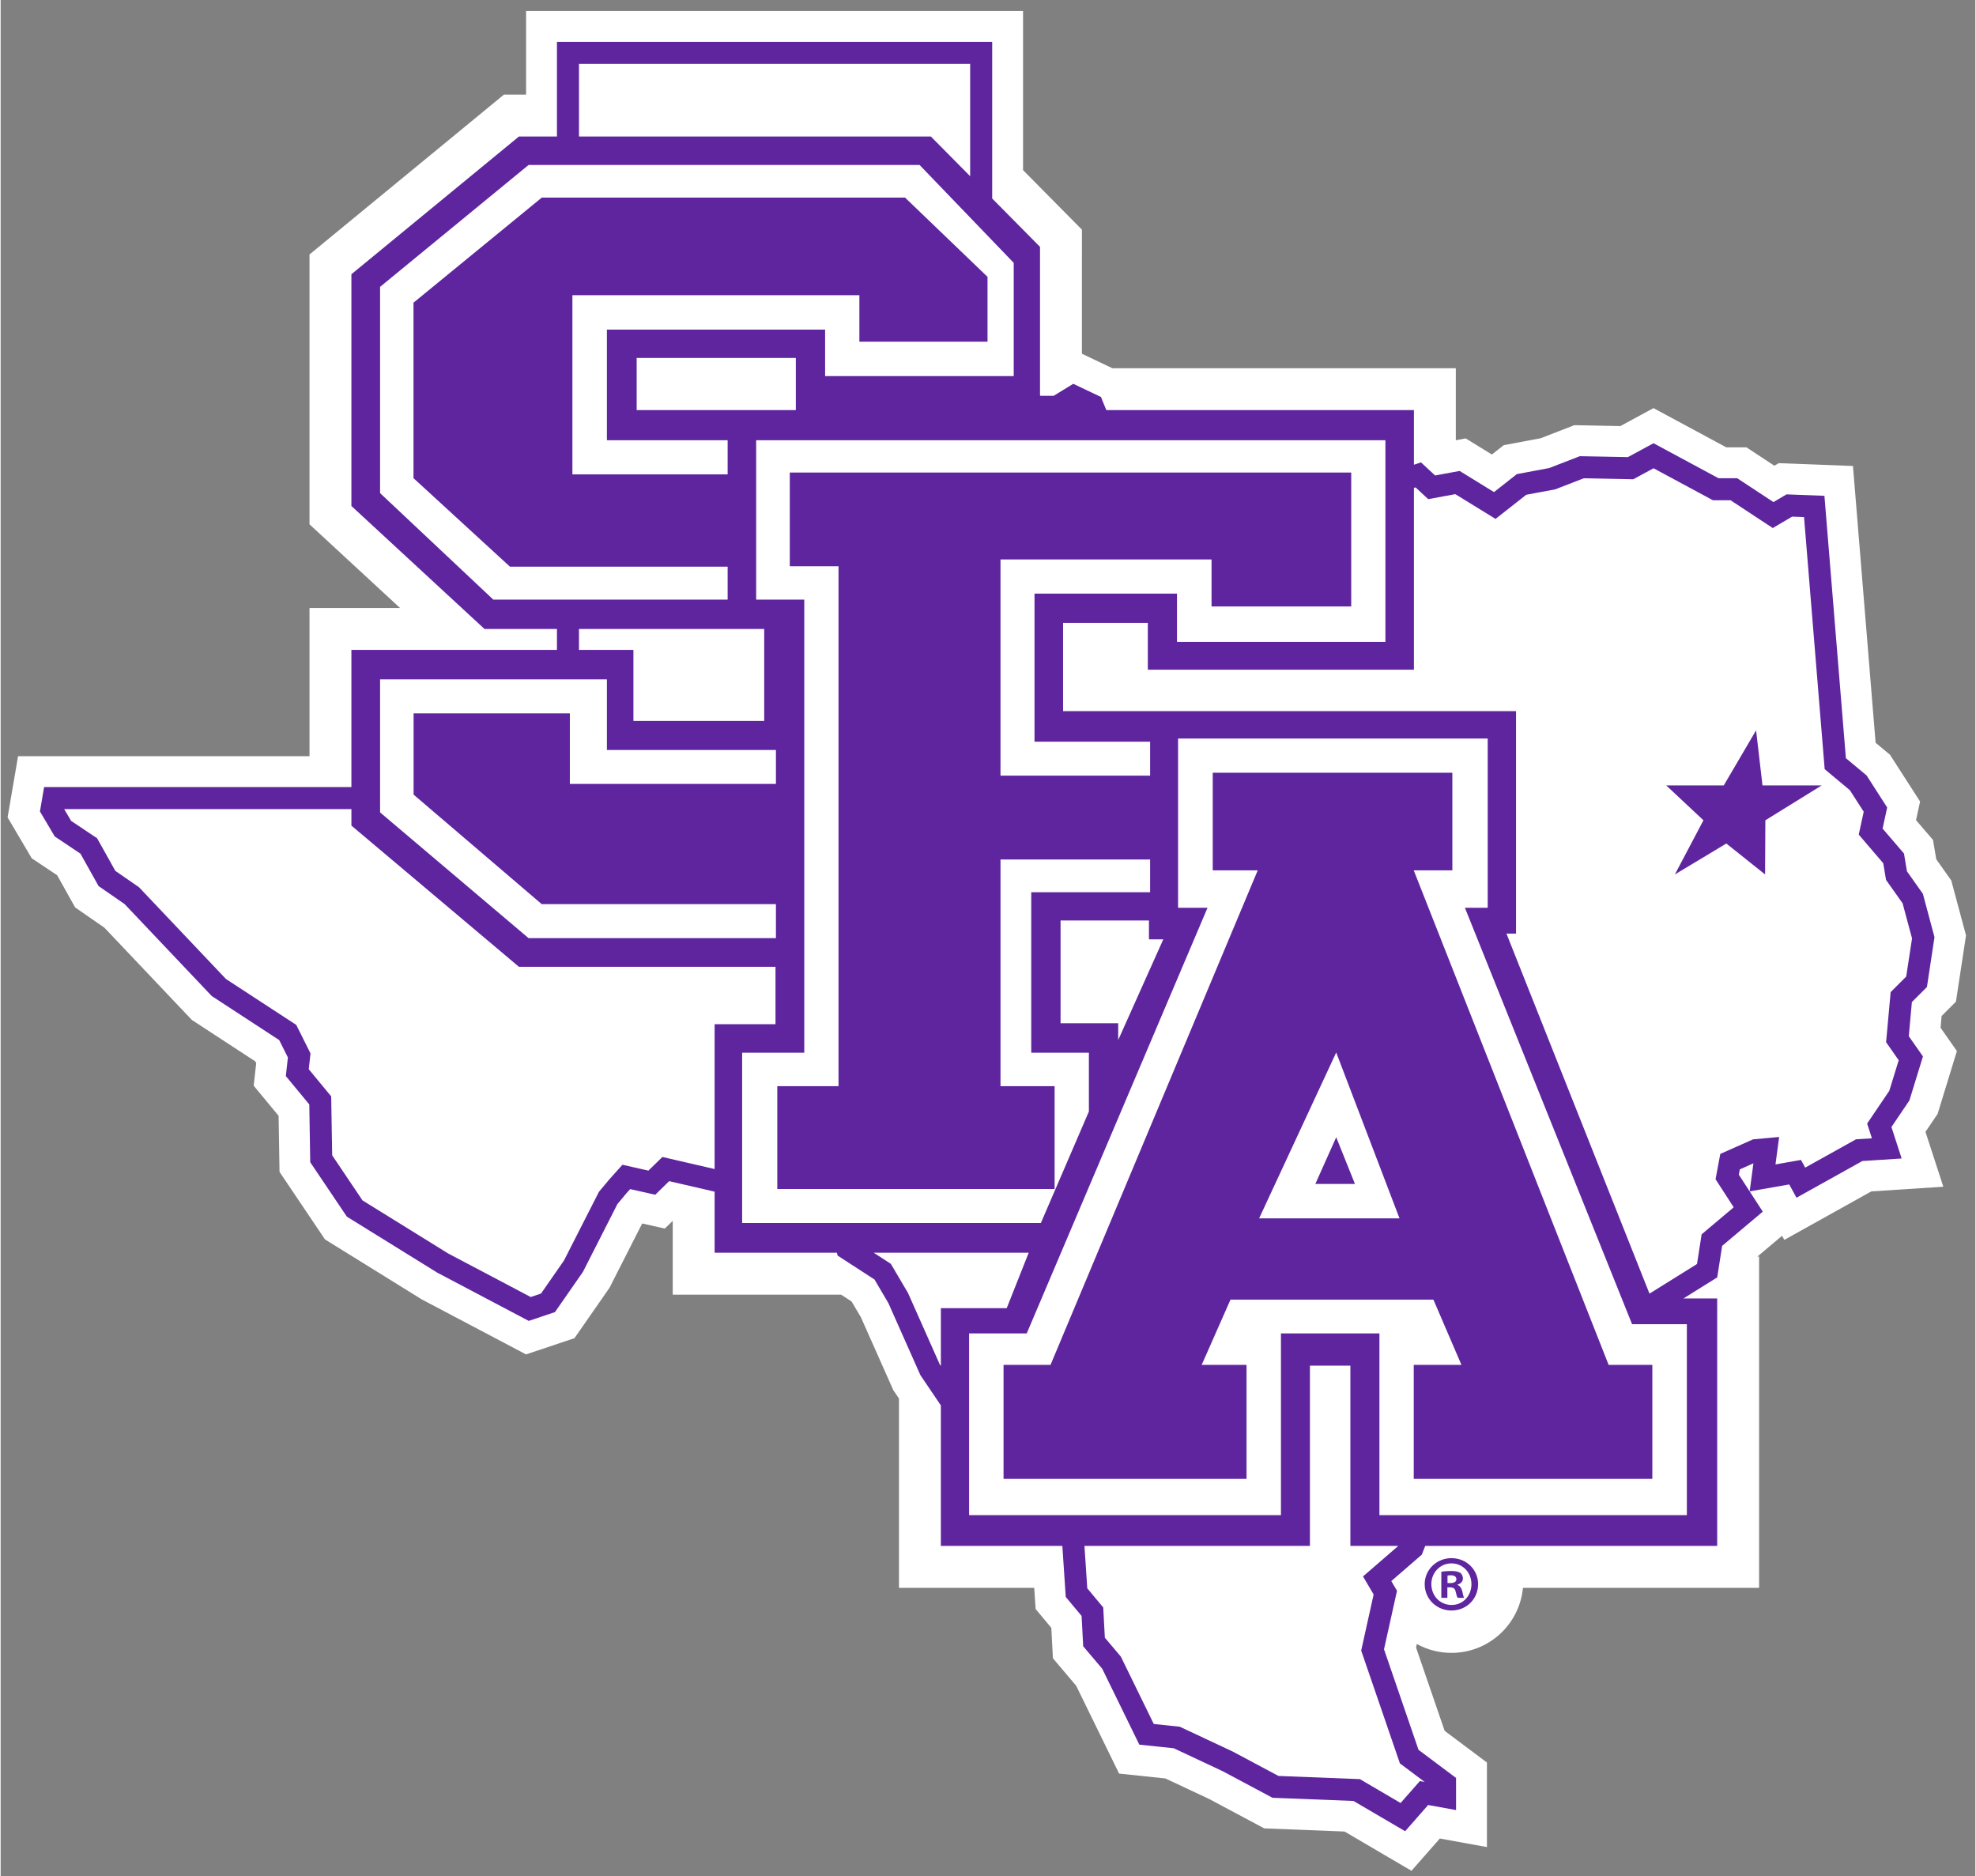
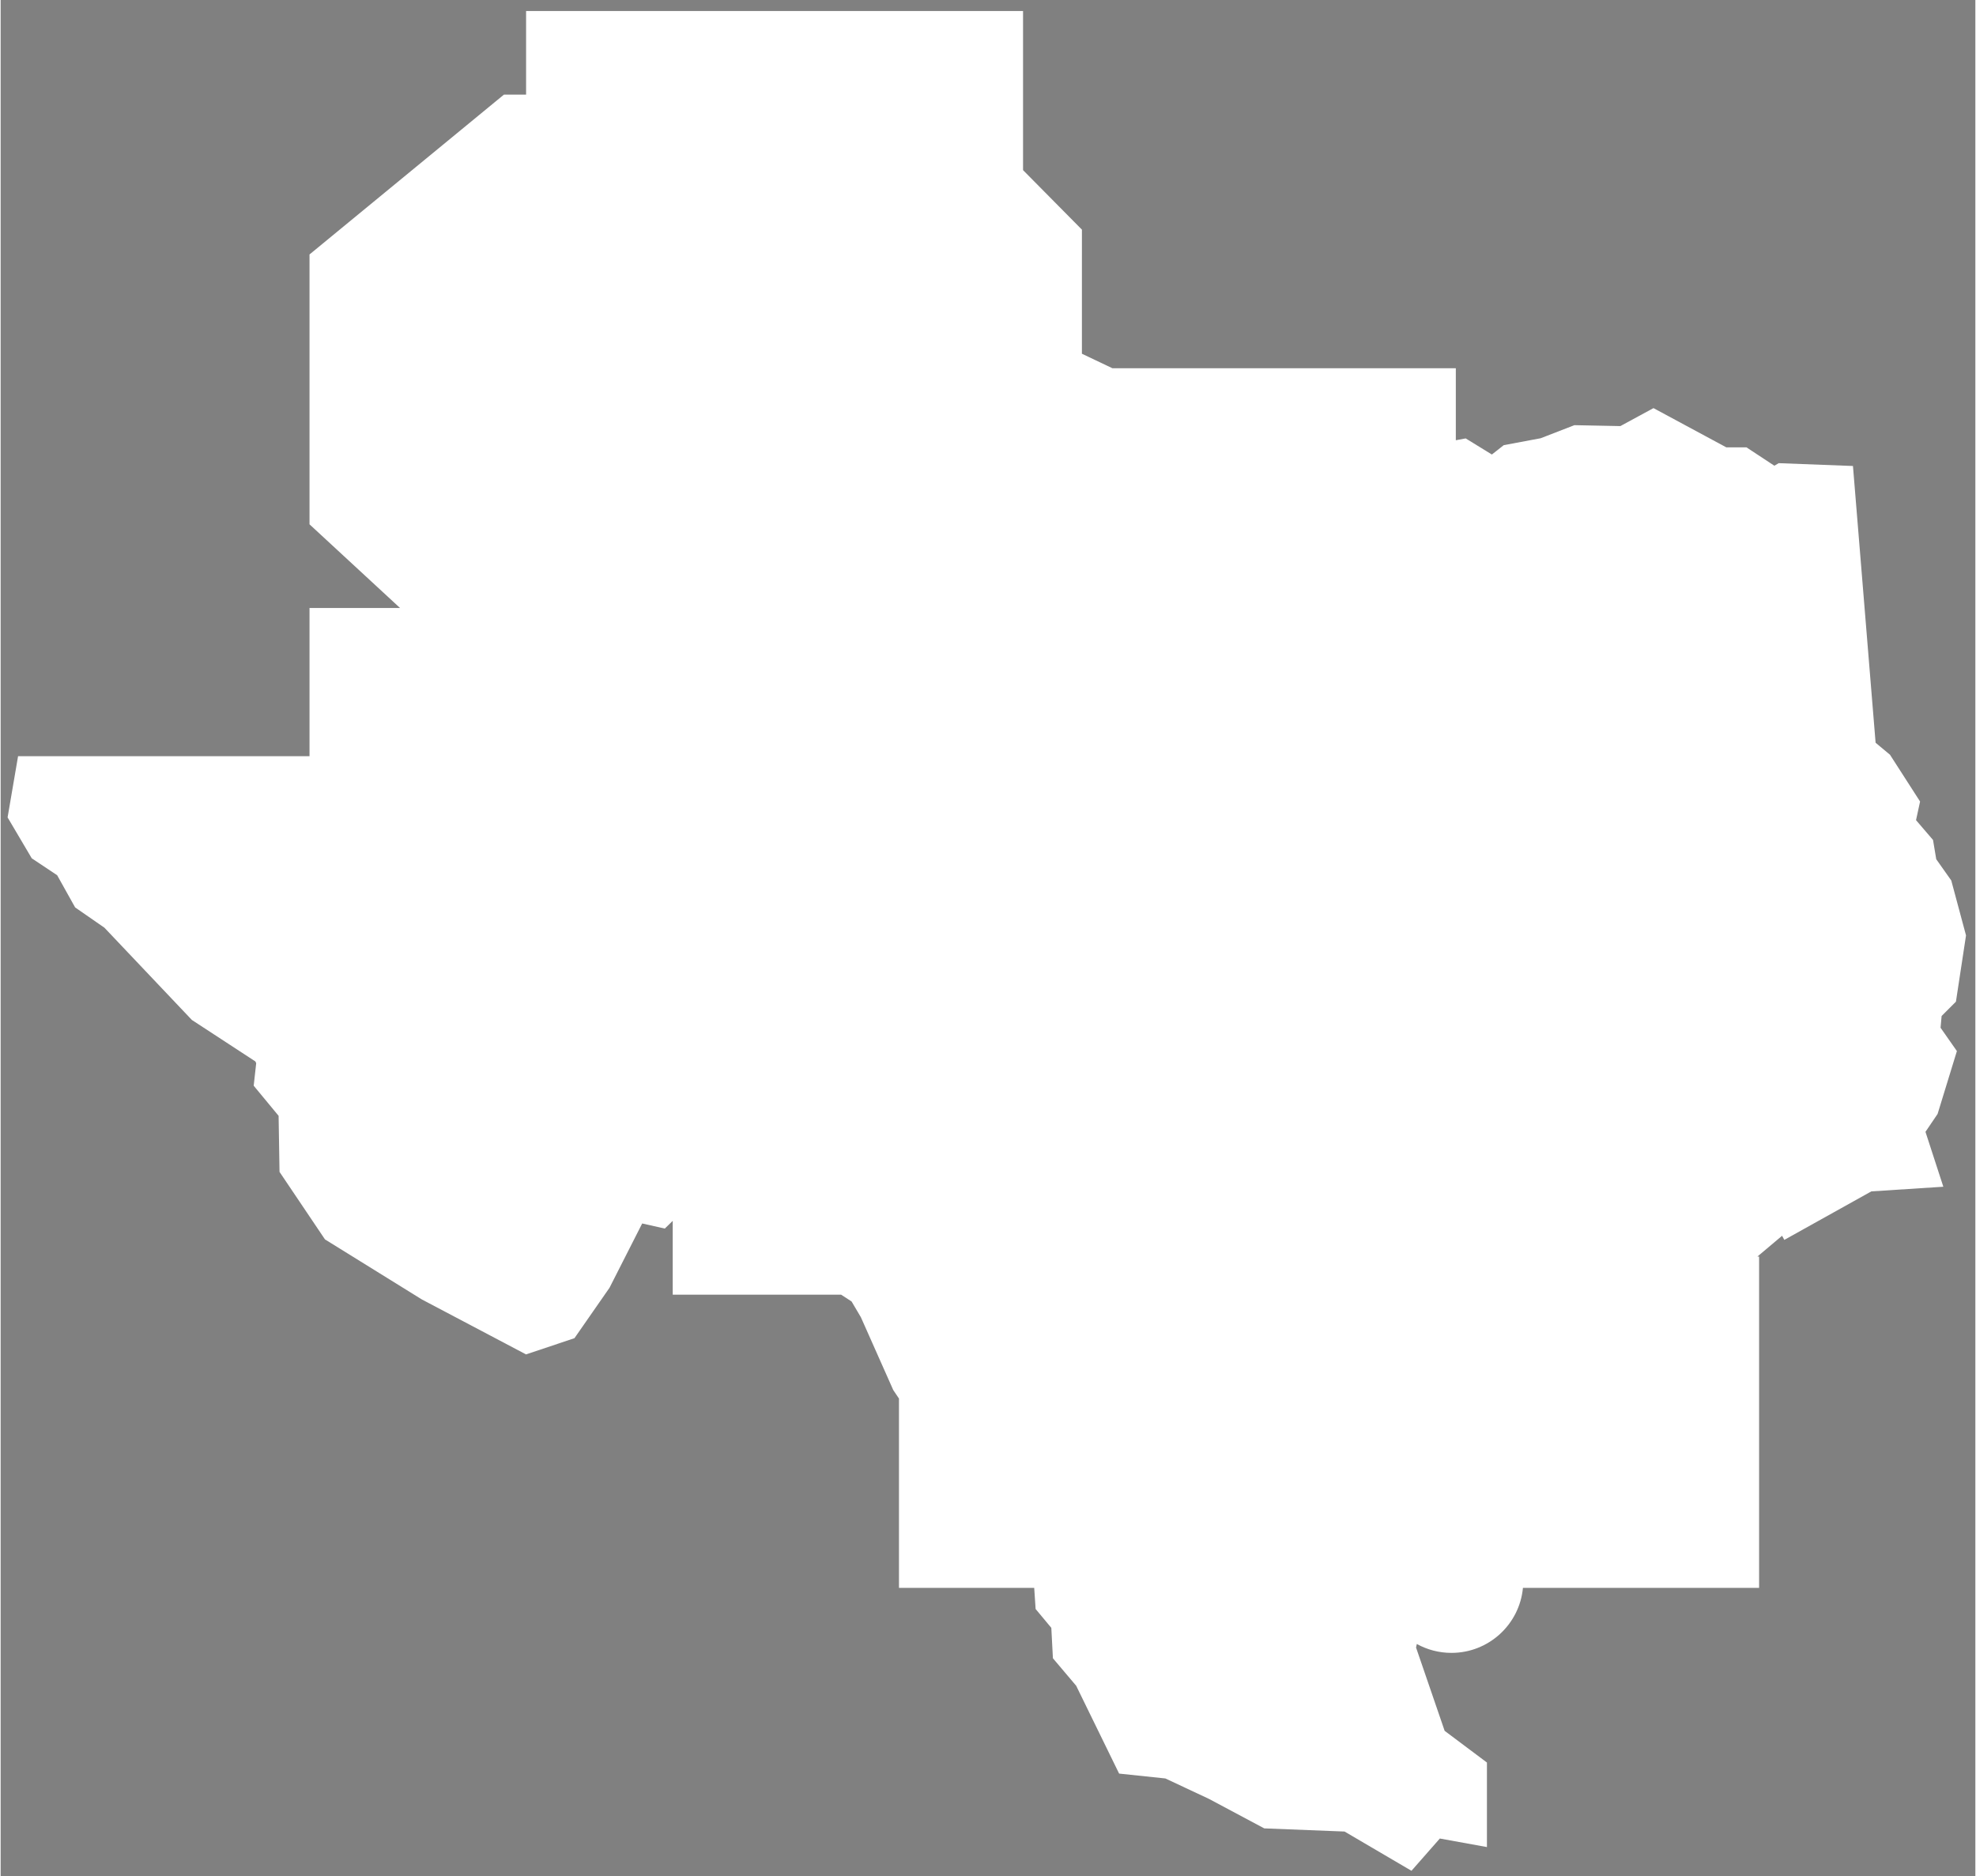
<svg xmlns="http://www.w3.org/2000/svg" height="308.094" viewBox="0 0 500 474.92" width="324.576">
  <rect x="0" y="0" width="500" height="474.92" fill="#808080" stroke="none" />
  <g transform="matrix(1.333 0 0 -1.333 93.333 709.61)">
    <path d="m301.57 332.73s-2.456 3.51-3.103 4.432c.075.835.202 2.203.202 2.23.708.705 2.718 2.718 2.718 2.718l1.916 12.589-2.802 10.431s-2.389 3.381-2.853 4.035c-.124.726-.612 3.658-.612 3.658s-2.329 2.718-3.227 3.763c.232 1.082.768 3.537.768 3.537l-5.716 8.886s-1.886 1.573-2.733 2.278c-.142 1.736-4.3 52.558-4.3 52.558l-14.104.536s-.735-.434-.826-.485c-1.467.967-5.303 3.492-5.303 3.492h-3.83c-.886.476-13.827 7.448-13.827 7.448s-5.457-2.959-6.291-3.414c-.997.021-8.732.175-8.732.175s-6.062-2.347-6.409-2.483c-.371-.069-7.011-1.314-7.011-1.314s-1.377-1.085-2.257-1.775c-1.513.931-4.969 3.058-4.969 3.058s-1.437-.265-1.877-.347v13.677h-65.24c-.669.319-4.468 2.127-5.785 2.751 0 2.905.003 23.566.003 23.566s-10.073 10.181-11.182 11.302v30.222h-94.398v-15.882h-4.209l-36.929-30.354v-51.25s11.989-11.076 17.202-15.894h-17.202v-28.146h-55.36l-1.989-11.619 4.589-7.768s4.107-2.736 4.824-3.212c.431-.777 3.414-6.114 3.414-6.114s5.222-3.613 5.562-3.851c.304-.319 16.608-17.518 16.608-17.518s11.158-7.286 12.059-7.876c.078-.151.087-.169.166-.328-.099-.895-.476-4.288-.476-4.288s3.959-4.785 4.731-5.719c.024-1.305.175-10.645.175-10.645l8.633-12.821 18.401-11.405 19.79-10.437 9.199 3.079 6.656 9.57s5.617 11.049 6.21 12.215c1.344-.304 4.297-.967 4.297-.967s1.25 1.22 1.504 1.467v-14.017h31.978c.413-.265 1.549-1 1.992-1.293.247-.416 1.657-2.805 1.772-3.001.099-.22 6.15-13.83 6.15-13.83s.693-1.03 1.082-1.606v-35.95h25.687c.105-1.558.268-4.016.268-4.016s2.326-2.793 2.983-3.583c.06-1.097.304-5.776.304-5.776s4.104-4.851 4.42-5.222c.226-.467 8.153-16.678 8.153-16.678s8.135-.856 8.792-.925c.609-.283 8.328-3.905 8.328-3.905 0-.003 10.016-5.342 10.016-5.342l.434-.232s14.249-.56 15.252-.6c.856-.5 12.712-7.455 12.712-7.455s4.255 4.839 5.388 6.129c1.699-.31 8.946-1.624 8.946-1.624v16.054s-7.114 5.33-8.033 6.02c-.331.967-5.077 14.785-5.433 15.822.027.121.081.356.148.669 1.952-1.073 4.191-1.687 6.578-1.687 7.099 0 12.929 5.421 13.58 12.351h44.856v62.911h-.325c.042.036 2.775 2.335 4.691 3.95.205-.38.425-.78.425-.78s15.728 8.765 16.53 9.211c.886.057 13.674.883 13.674.883s-2.881 8.853-3.393 10.425c.723 1.067 2.302 3.396 2.302 3.396z" fill="#fff" />
-     <path d="m140.87 10.42v23.973h-9.629l-42.43 34.873v58.68l33.711 31.146h17.664.684v5.295h-.84-51.219v34.17.57h-77.83l-1.053 6.162 3.752 6.348s5.572 3.717 6.508 4.344c.566 1.008 4.592 8.211 4.592 8.211s6.152 4.259 6.594 4.561c.39.414 22.068 23.285 22.068 23.285s15.909 10.385 17.082 11.148c.454.908 1.711 3.43 2.201 4.402-.121 1.081-.521 4.717-.521 4.717s4.945 5.982 5.941 7.18c.028 1.711.236 14.627.236 14.627l9.277 13.785 22.879 14.17 23.186 12.229 6.637-2.225 7.086-10.186s8.457-16.624 8.73-17.166c.337-.406 2.219-2.664 2.223-2.664 0-.004.501-.558 1.016-1.133 1.808.41 6.348 1.43 6.348 1.43s2.483-2.423 3.523-3.443c1.523.354 7.356 1.7 11.514 2.66v15.463h30.971c.113.462.178.725.178.725s8.364 5.422 9.34 6.053c.542.924 3.375 5.737 3.519 5.979.129.281 8.1 18.225 8.1 18.225l5.189 7.68v1.523 34.057h29.293 1.457c.016.06.025.109.029.125.024.394.852 12.787.852 12.787s3.15 3.788 4.014 4.82c.08 1.434.406 7.678.406 7.678s4.415 5.215 4.82 5.689c.289.603 9.393 19.219 9.393 19.219s7.907.832 8.73.916c.791.374 12.286 5.766 12.41 5.822.129.068 12.598 6.717 12.598 6.717s19.196.755 20.502.803c1.089.639 13.082 7.666 13.082 7.666s4.478-5.102 5.832-6.641c1.559.281 7.066 1.285 7.066 1.285v-8.131s-8.331-6.243-9.504-7.123c-.51-1.486-8.272-24.093-8.742-25.455.309-1.374 3.293-14.824 3.293-14.824s-1.015-1.72-1.449-2.451c2.274-1.969 7.717-6.682 7.717-6.682s.335-.843.877-2.221h73.945v-62.656h-8.557c4.954-3.085 8.564-5.34 8.564-5.34s1.005-6.432 1.246-7.982c1.33-1.121 10.293-8.666 10.293-8.666s-5.11-7.895-6.066-9.361c.104-.546.135-.719.252-1.346 1.121-.494 2.085-.929 3.443-1.527-.221 1.651-.947 7.104-.947 7.104s7.734-1.366 10.016-1.764c.221.402 1.84 3.371 1.84 3.371s15.667-8.726 16.684-9.297c1.044-.068 9.947-.643 9.947-.643s-2.076-6.392-2.586-7.967c1.101-1.631 4.551-6.725 4.551-6.725l3.432-11.148s-2.788-3.982-3.588-5.127c.137-1.49.651-7.16.783-8.639.956-.948 3.812-3.809 3.812-3.809l1.916-12.627-2.943-10.979s-3.421-4.83-4.035-5.697c-.153-.924-.746-4.496-.746-4.496s-4.13-4.816-5.42-6.318c.337-1.555 1.16-5.344 1.16-5.344l-5.215-8.115s-3.957-3.298-5.242-4.371c-.185-2.25-5.436-66.434-5.436-66.434l-9.59-.369s-2.113 1.246-3.322 1.957c-2.117-1.394-9.18-6.043-9.18-6.043h-4.736c-1.141-.619-16.453-8.859-16.453-8.859s-5.468 2.961-6.492 3.512c-1.302-.024-12.168-.232-12.168-.232s-7.327 2.835-7.777 3.008c-.474.092-8.176 1.531-8.176 1.531s-3.953 3.11-5.789 4.553c-2.25-1.386-8.703-5.356-8.703-5.356s-4.503.835-6.219 1.148c-.996-.928-3.566-3.314-3.566-3.314l-1.793.59v-.609-13.219h-76.084-1.818c-.791-1.836-1.346-3.318-1.346-3.318l-7.027-3.342s-4.018 2.458-4.979 3.045h-3.285c-.048-.028-.108-.064-.16-.096v-.182-37.443l-12.113-12.244v-39.666h-2.793-107.44zm5.58 5.584h99.068v28.439l-9.951-10.053h-85.537-3.58v-18.387zm-12.77 25.598h99.035l23.84 24.781v28.68h-47.768v-11.77h-55.266v28.006h30.578v8.645h-39.314v-45.365h72.68v11.76h32.453v-16.416l-20.883-20.059h-92.008l-32.49 26.607v44.43l24.438 22.418h55.125v8.34h-59.346l-28.678-26.971v-52.227l37.604-30.859zm27.381 48.859h40.309v11.73 1.475h-40.309v-13.205zm30.268 20.838h159.36v51.057h-52.783v-12.217h-36.084v37.5h29.275v8.586h-37.893v-54.734h53.453v11.902h35.373v-33.918h-142.19v23.727h12.342v131.66h-15.508v26.037h70.234v-26.037h-13.703v-57.398h37.893v8.291h-30.107v40.629h14.6v14.889l-12.16 28.232h-75.658v-43.121h15.736v-114.73h-12.182v-40.359zm227.27 7.096c2.226 1.201 15.037 8.1 15.037 8.1h4.467c1.213.795 10.688 7.035 10.688 7.035s3.946-2.318 4.914-2.889c.679.028 1.574.063 3.008.115.374 4.568 5.227 63.834 5.227 63.834s5.794 4.834 6.377 5.32c.354.55 2.648 4.113 3.512 5.451-.313 1.434-1.262 5.797-1.262 5.797s5.363 6.26 6.207 7.244c.177 1.045.707 4.227.707 4.227 0 0 3.695 5.223 4.197 5.926.217.824 2.126 7.935 2.387 8.887-.149.948-1.254 8.22-1.475 9.662-.896.896-3.941 3.941-3.941 3.941l-1.152 12.68s2.269 3.241 3.193 4.566c-.562 1.84-2.19 7.111-2.383 7.742-.422.627-5.619 8.297-5.619 8.297s.831 2.547 1.217 3.728c-1.707.104-4.033.256-4.033.256s-9.45 5.268-12.869 7.172c-.012-.024-1.061-1.953-1.061-1.953s-4.237.747-6.459 1.141c.233-1.74.928-6.953.928-6.953l-6.606.602-8.303 3.689-1.197 6.41c0-0 3.093 4.789 4.596 7.107-2.382 2.005-8.123 6.842-8.123 6.842s-.897 5.75-1.174 7.518c-.779.486-5.943 3.704-12.033 7.5l-.072-.176-36.152-90.984h2.426v-56.33h-114.72v-22.35h21.465v11.852h67.395v-43.943-2.088c.133-.044.256-.085.404-.133 1.004.924 3.215 2.981 3.215 2.981s5.375-.996 6.861-1.27c1.494.92 10.189 6.271 10.189 6.271s6.865-5.396 7.777-6.111c1.117-.209 7.332-1.373 7.332-1.373s6.346-2.459 7.238-2.805c1.0.02 12.539.25 12.539.25s3.556-1.925 5.135-2.785zm-272.15 40.697h46.916v23.266h-33.127v-17.971h-13.789v-5.295zm-50.371 12.754h57.445v17.883h42.807v8.594h-52.191v-17.867h-39.576v20.574l32.457 27.74h59.311v8.605h-62.648l-37.604-31.838v-33.691zm348.49 12.914-8.184 13.941h-14.576l9.43 8.834-7.234 13.707 13.027-7.826 9.814 7.826.072-13.707 14.268-8.834h-14.998l-1.619-13.941zm-146.39 2.068h78.418v42.863h-5.769l42.336 105.44h13.873v48.354h-77.859v-46.023h-24.941v46.023h-78.979v-46.023h14.594l45.785-107.77h-7.457v-42.863zm8.781 8.662v24.727h11.391l-52.473 125.21h-11.9v28.875h61.541v-28.875h-11.357l7.295-16.516h51.389l7.102 16.516h-12.08v28.875h60.424v-28.875h-11.068l-49.355-125.21h9.775v-24.727h-60.682zm-290.89 9.219h72.744v.059 4.111l42.428 35.756h64.98v14.531h-15.42v34.92 1.756c-4.596-1.061-13.225-3.055-13.225-3.055s-2.5 2.443-3.545 3.455c-1.756-.394-6.572-1.482-6.572-1.482l-3.273 3.641c-.072.08-2.496 2.984-2.496 2.984l-.195.246s-8.675 17.045-8.848 17.379c-.193.281-4.937 7.104-5.809 8.361-.808.269-1.651.55-2.619.875-1.908-1.004-20.744-10.939-20.904-11.027-.157-.096-20.721-12.837-21.693-13.439-.583-.864-6.89-10.237-7.678-11.41-.028-1.474-.25-14.928-.25-14.928s-4.539-5.489-5.68-6.871c.141-1.249.441-4.006.441-4.006l-3.611-7.223s-17.266-11.274-17.801-11.619c-.438-.466-22.014-23.229-22.014-23.229s-5.118-3.539-6.01-4.158c-.546-.976-4.611-8.256-4.611-8.256s-5.676-3.78-6.568-4.383c-.354-.591-1.056-1.783-1.772-2.988zm252.35 28.199h22.385v4.775h3.629l-11.418 25.492v-4.25h-14.596v-26.018zm69.811 33.42 16.029 42h-35.551l19.521-42zm0 21.465-5.287 11.824h10.035l-4.748-11.824zm-117.13 29.238h1.205 38.047l-5.572 14.041h-16.678v11.848 2.801c-.161-.241-.261-.394-.289-.43-.197-.438-8.031-18.062-8.031-18.062l-4.35-7.385s-2.151-1.398-4.332-2.812zm110.47 28.594h10.248v45.648h8.205 3.924c-2.788 2.41-8.93 7.729-8.93 7.729s2.097 3.552 2.691 4.564c-.406 1.848-3.154 14.205-3.154 14.205l9.807 28.568s3.628 2.721 6.275 4.701c-.414-.076-1.221-.221-1.221-.221s-3.322 3.771-4.881 5.551c-2.736-1.607-10.305-6.045-10.305-6.045s-19.426-.761-20.627-.805c-1.024-.55-11.594-6.186-11.594-6.186l-13.395-6.279s-4.627-.486-6.588-.691c-1.157-2.366-8.346-17.07-8.346-17.07s-3.145-3.712-4.049-4.785c-.076-1.446-.406-7.65-.406-7.65s-3.193-3.831-4.045-4.856c-.084-1.306-.562-8.501-.711-10.73h.26 56.84v-45.648zm35.85 48.744c-3.772 0-6.785 2.934-6.785 6.59 0 1.089.261 2.104.715 3.004 1.109 2.186 3.399 3.664 6.07 3.664 3.499 0 6.244-2.462 6.682-5.744.04-.301.068-.606.068-.924 0-3.656-2.933-6.59-6.75-6.59zm0 1.326c2.933 0 5.062 2.37 5.062 5.303 0 .301-.036.596-.08.885-.386 2.467-2.35 4.338-4.938 4.338-2.652 0-4.653-1.859-5.059-4.338-.048-.301-.084-.606-.084-.924 0-2.893 2.169-5.264 5.098-5.264zm-.037 1.93c-1.085 0-1.929.081-2.531.201v4.057 2.531h1.527v-2.531-.119h.723c.277 0 .491.047.68.119.382.145.605.438.686.924.201.763.323 1.366.523 1.607h1.647c-.161-.241-.282-.642-.482-1.647-.084-.366-.201-.648-.35-.885-.205-.341-.478-.582-.855-.723v-.08c.803-.241 1.365-.804 1.365-1.527 0-.643-.281-1.164-.643-1.445-.482-.281-1.044-.482-2.289-.482zm-.121 1.084c.964 0 1.406.403 1.406 1.006 0 .683-.684.963-1.527.963h-.723v-1.889c.161-.04.442-.08.844-.08z" fill="#5f259f" transform="matrix(.75 0 0 -.75 -70 532.21)" />
  </g>
</svg>